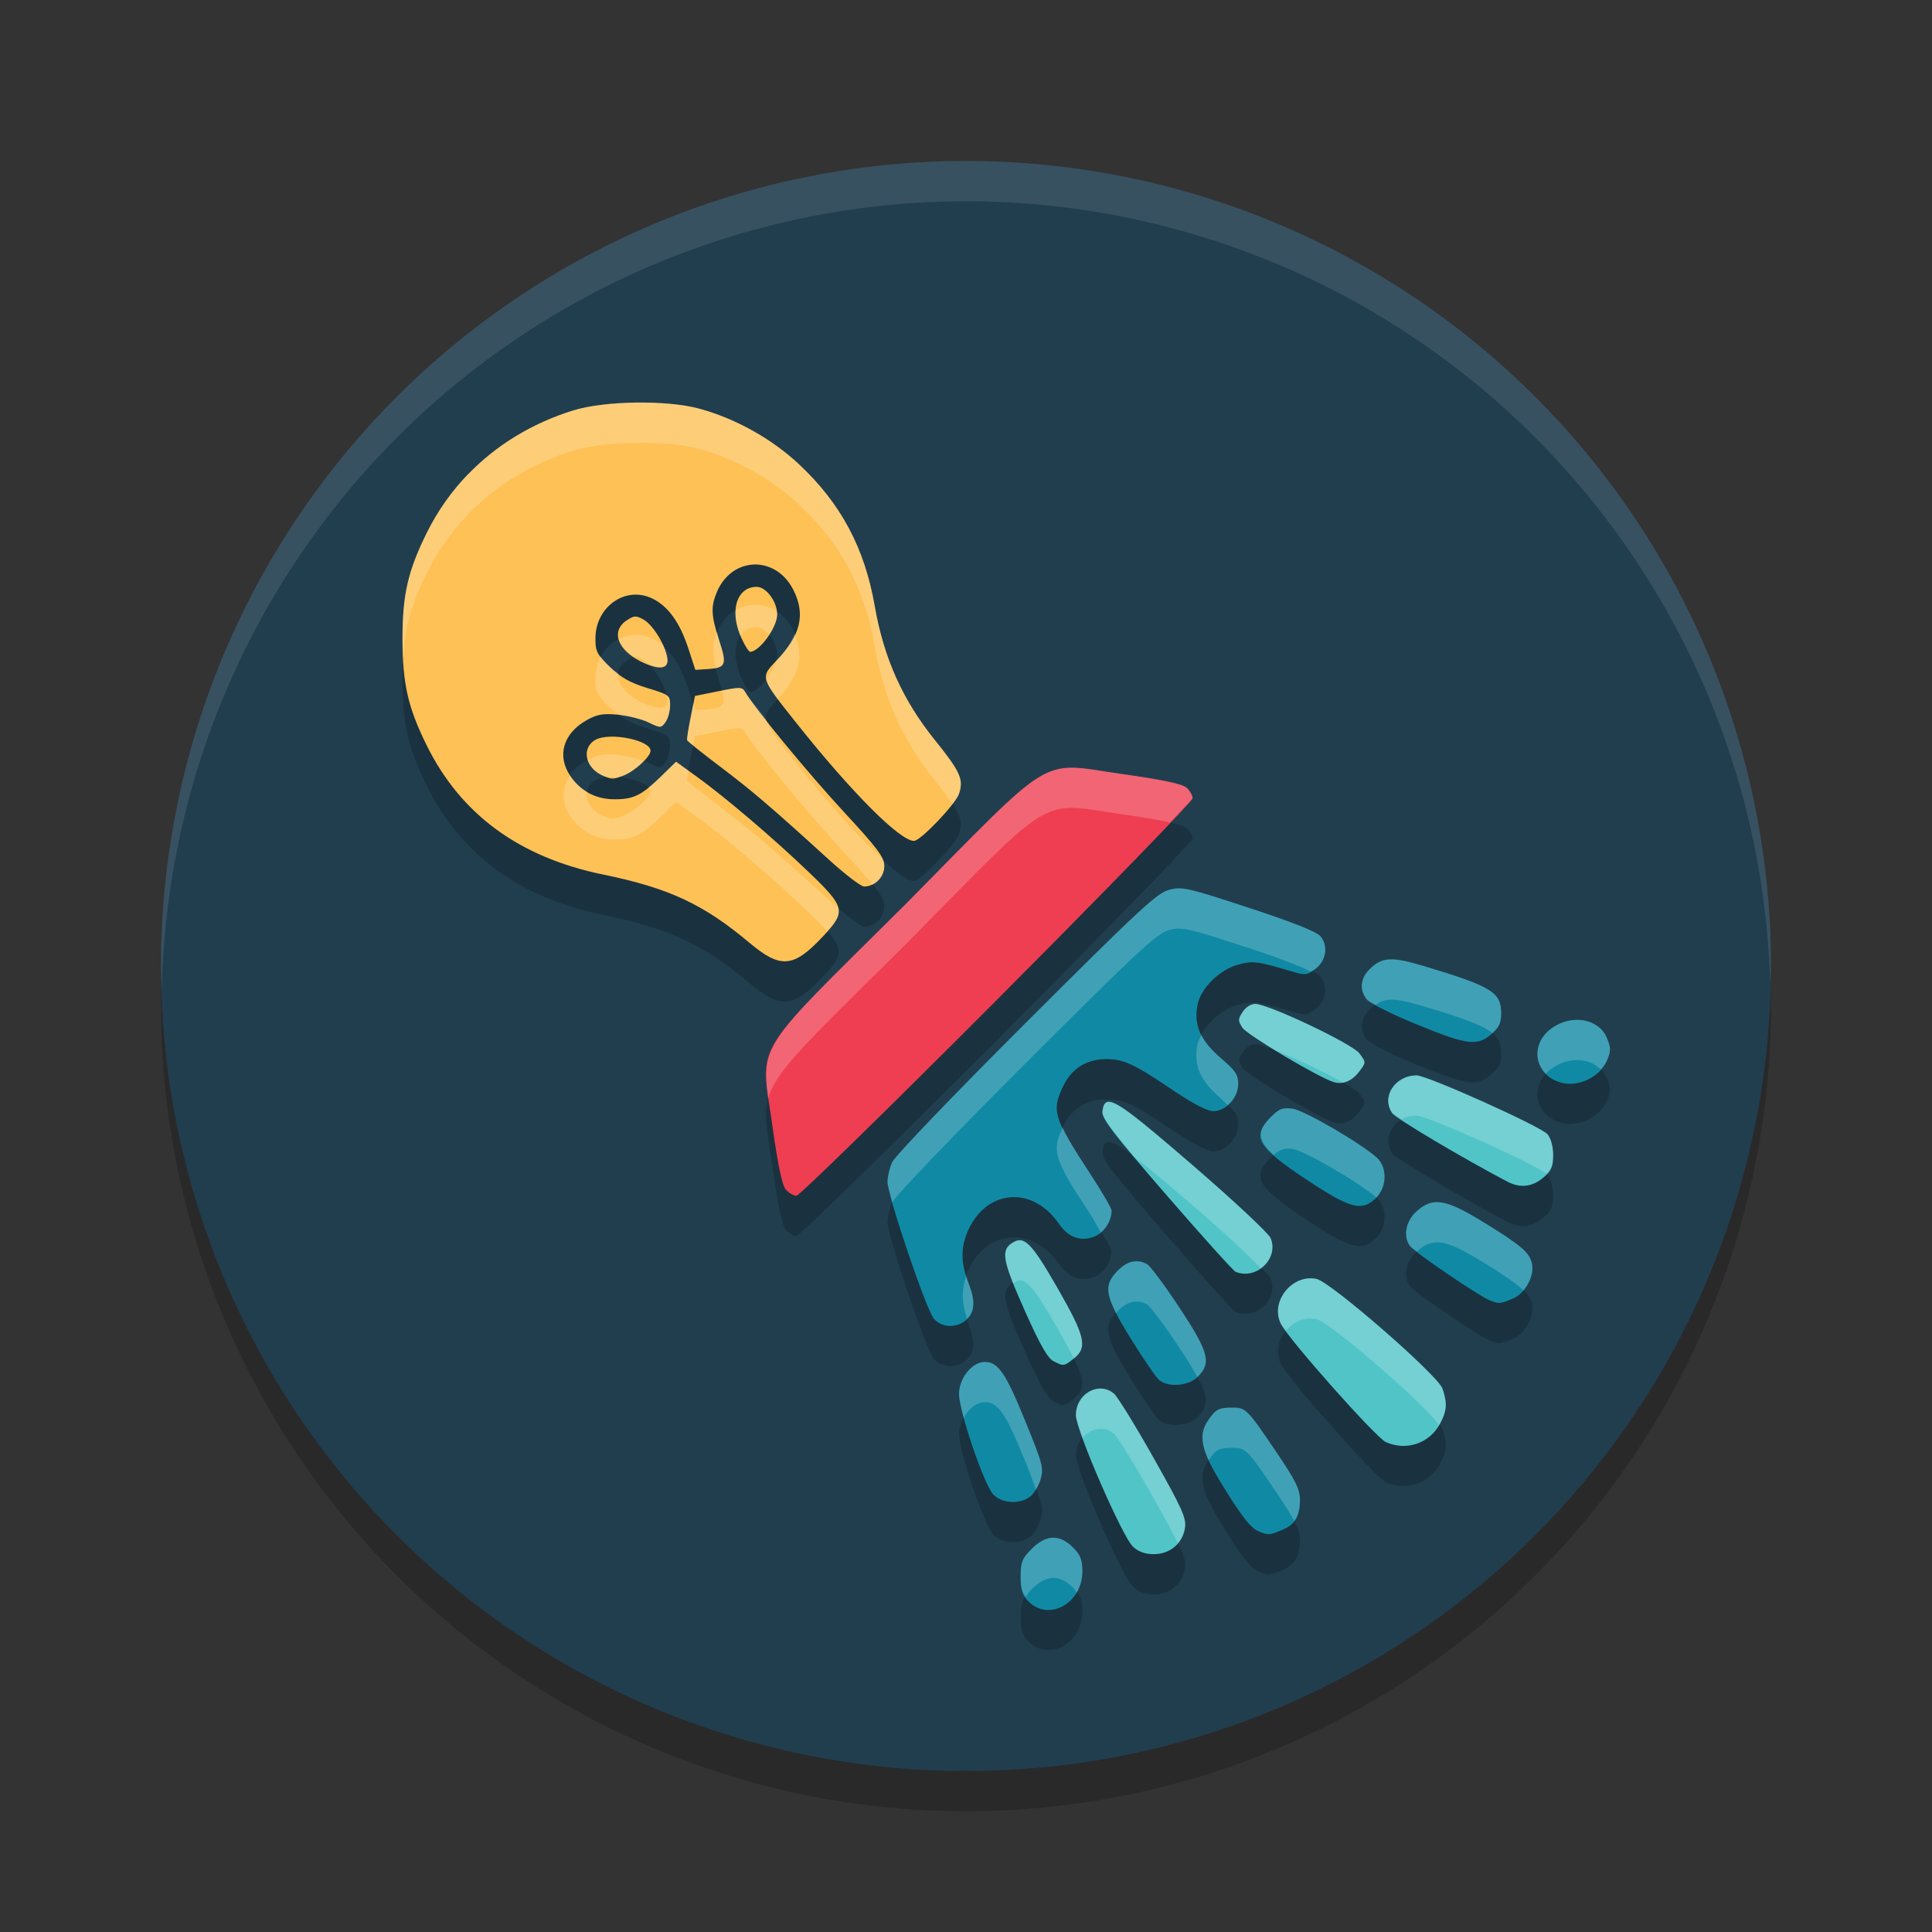
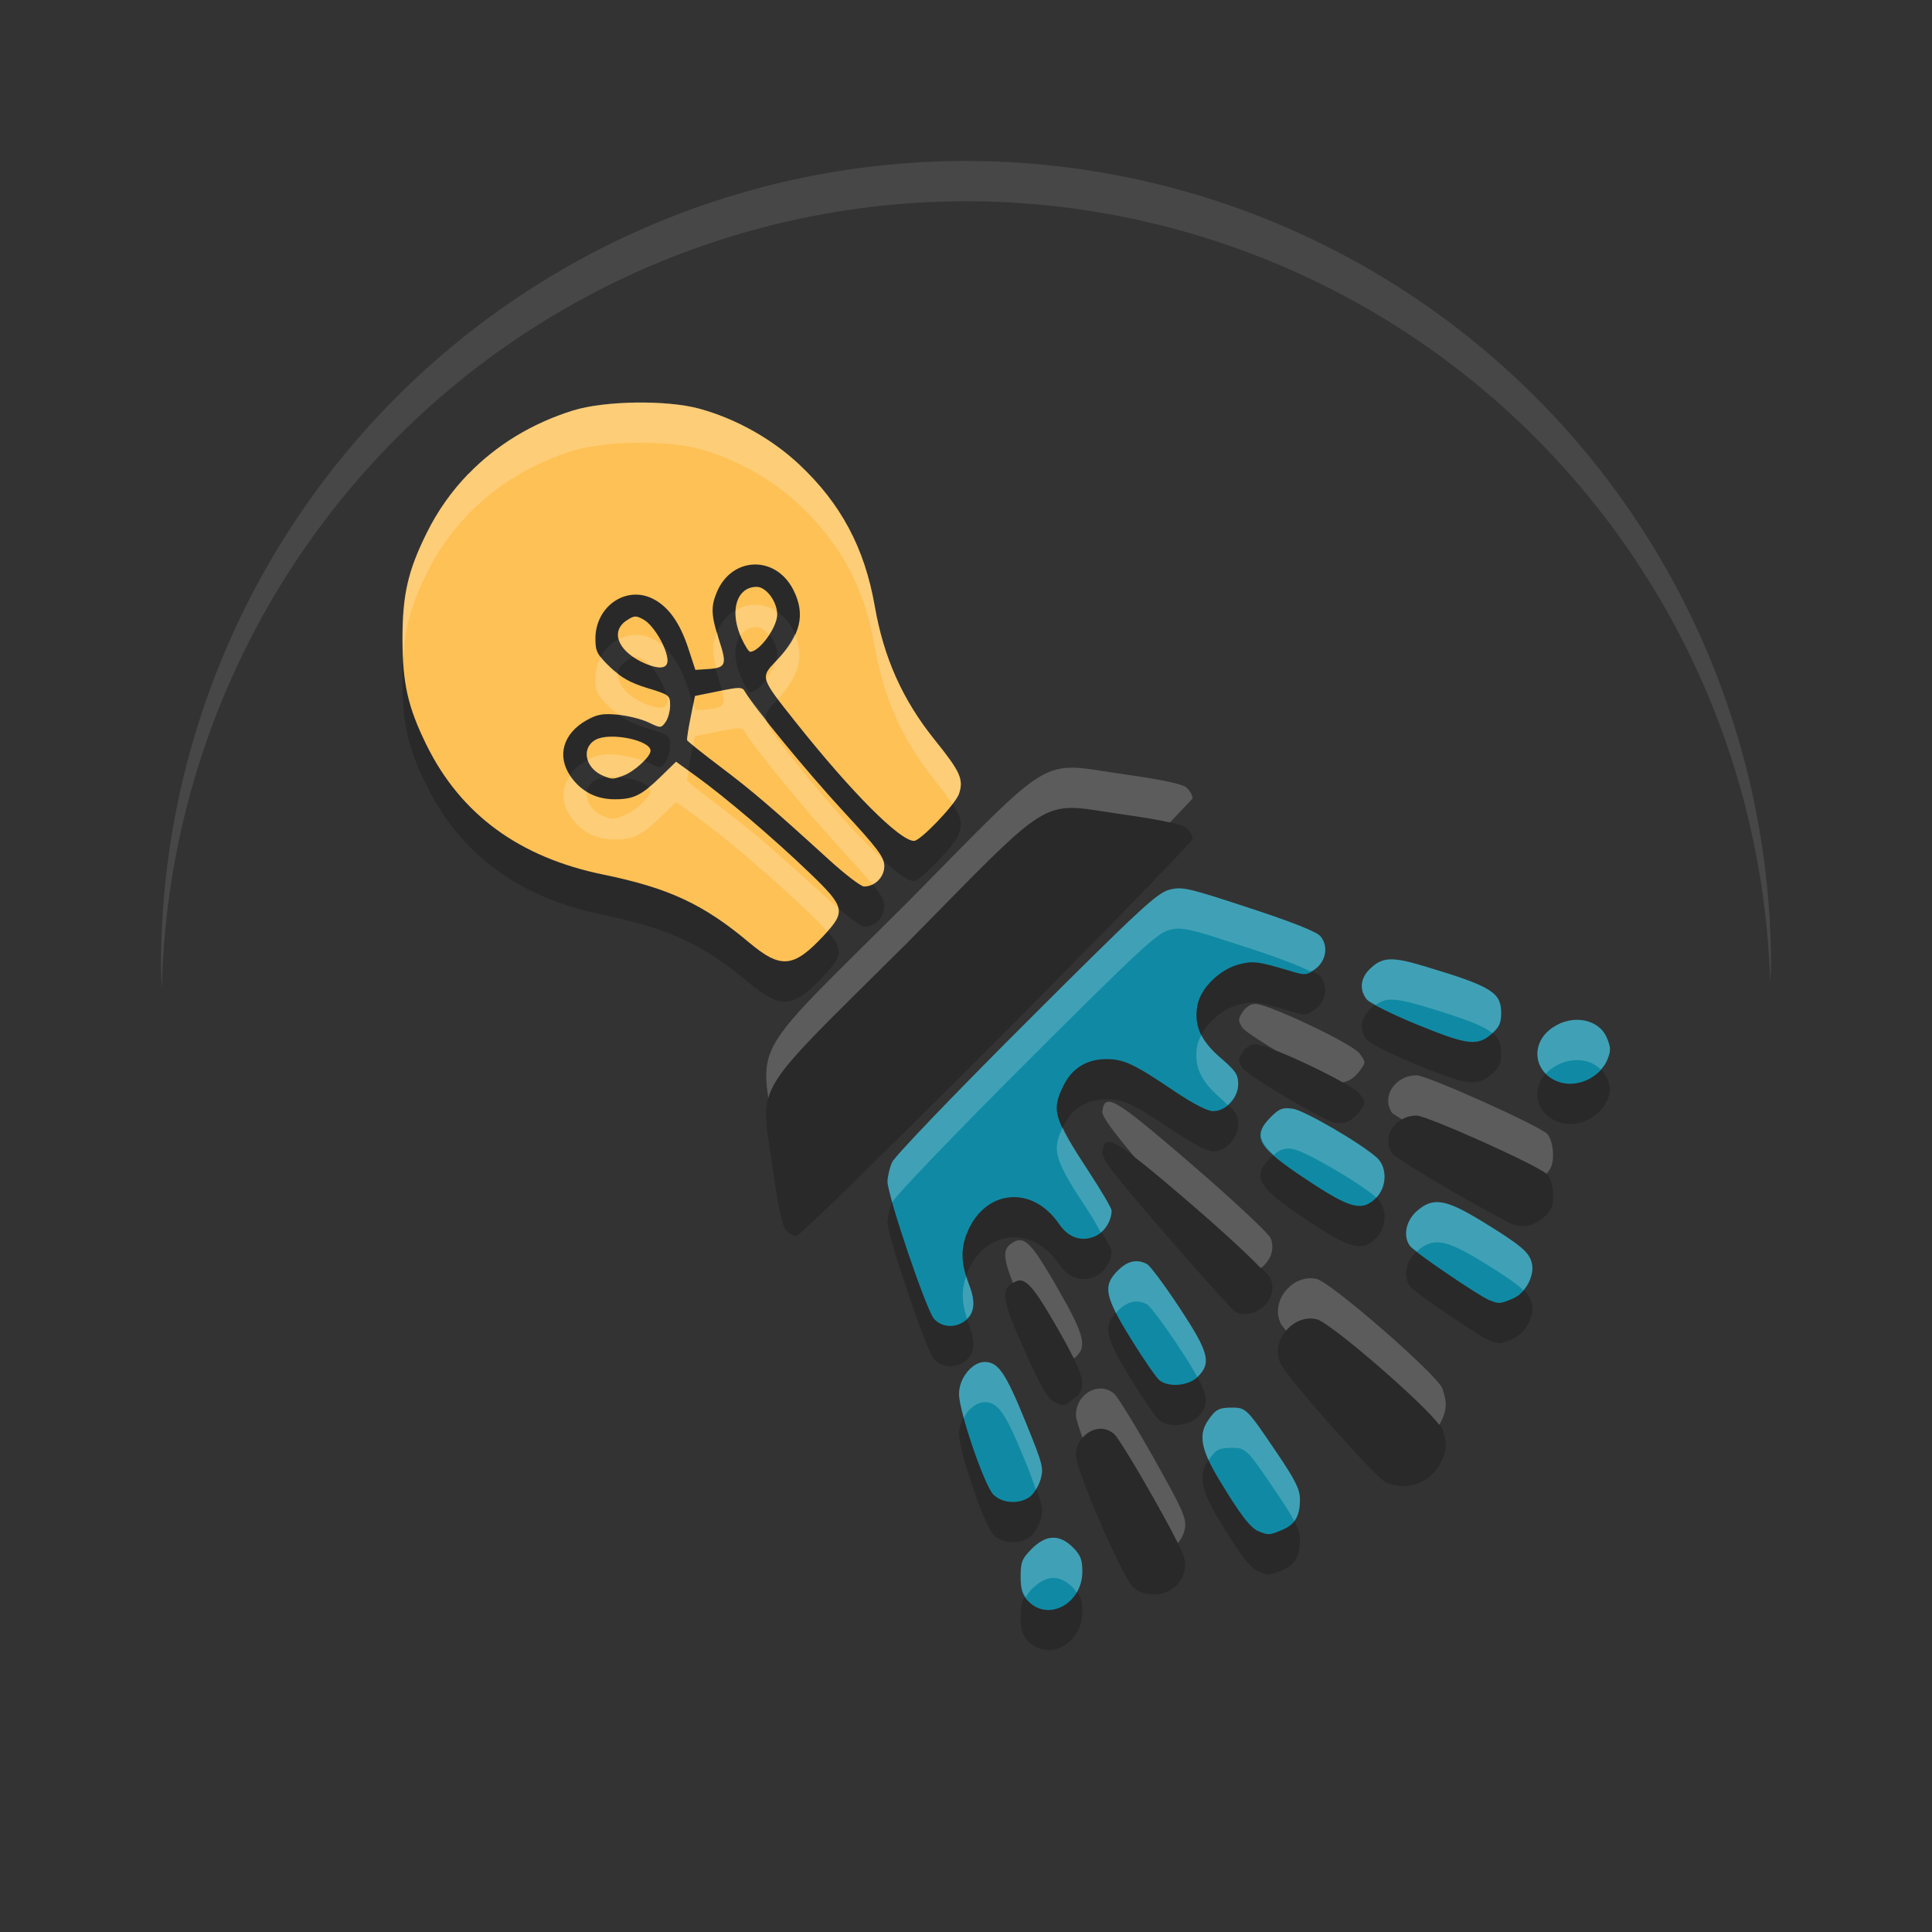
<svg xmlns="http://www.w3.org/2000/svg" width="48" height="48" version="1.1">
  <rect width="100%" height="100%" fill="#333333" stroke="none" />
-   <circle style="opacity:0.2" cx="24" cy="25" r="20" />
-   <circle style="fill:#213e4f" cx="24" cy="24" r="20" />
  <path style="opacity:0.2" d="m 15.791,11.001 c -0.586,0.009 -1.169,0.077 -1.561,0.199 -1.015,0.317 -1.898,0.855 -2.594,1.572 -0.417,0.43 -0.766,0.925 -1.037,1.473 -0.465,0.941 -0.6,1.53 -0.6,2.629 10e-7,1.1 0.134,1.697 0.594,2.631 0.85,1.729 2.308,2.798 4.4,3.227 1.615,0.331 2.485,0.734 3.613,1.682 0.791,0.665 1.106,0.638 1.854,-0.164 0.565,-0.605 0.54,-0.708 -0.365,-1.576 -0.884,-0.848 -2.078,-1.867 -2.789,-2.379 l -0.51,-0.367 -0.377,0.367 c -0.485,0.471 -0.678,0.564 -1.152,0.564 -0.464,1e-6 -0.844,-0.2 -1.1,-0.58 -0.338,-0.503 -0.177,-1.055 0.404,-1.383 0.26,-0.147 0.402,-0.173 0.773,-0.139 0.25,0.023 0.593,0.109 0.764,0.191 0.303,0.146 0.313,0.146 0.424,-0.006 0.062,-0.086 0.115,-0.275 0.115,-0.418 0,-0.251 -0.021,-0.263 -0.568,-0.43 -0.426,-0.13 -0.654,-0.26 -0.926,-0.521 -0.322,-0.31 -0.361,-0.386 -0.361,-0.707 0,-0.789 0.743,-1.315 1.408,-0.998 0.394,0.188 0.687,0.592 0.898,1.24 l 0.176,0.535 0.307,-0.02 c 0.455,-0.029 0.484,-0.104 0.287,-0.707 -0.203,-0.619 -0.213,-0.84 -0.062,-1.201 0.372,-0.892 1.462,-0.927 1.902,-0.061 0.31,0.61 0.184,1.131 -0.424,1.764 -0.401,0.417 -0.403,0.409 0.484,1.525 1.388,1.746 2.585,2.947 2.938,2.947 0.161,-3e-6 1.035,-0.913 1.119,-1.17 0.118,-0.358 0.032,-0.547 -0.6,-1.332 -0.803,-0.998 -1.27,-2.039 -1.496,-3.336 -0.251,-1.441 -0.842,-2.548 -1.881,-3.52 -0.68,-0.636 -1.577,-1.136 -2.477,-1.381 -0.406,-0.111 -0.996,-0.161 -1.582,-0.152 z m 3.008,4.58 c -0.126,8.85e-4 -0.232,0.04 -0.314,0.107 -0.248,0.202 -0.292,0.664 -0.064,1.166 0.086,0.189 0.183,0.343 0.219,0.342 0.236,-0.009 0.67,-0.61 0.67,-0.928 0,-0.321 -0.273,-0.689 -0.51,-0.688 z m -3.02,0.738 c -0.059,0.003 -0.116,0.035 -0.211,0.098 -0.052,0.034 -0.096,0.071 -0.129,0.111 -0.232,0.283 -0.002,0.698 0.564,0.947 0.405,0.178 0.61,0.137 0.576,-0.115 -0.043,-0.32 -0.355,-0.832 -0.588,-0.963 -0.095,-0.054 -0.154,-0.081 -0.213,-0.078 z m 2.576,1.775 c -0.09,-0.002 -0.236,0.026 -0.504,0.08 l -0.586,0.117 -0.105,0.525 c -0.059,0.289 -0.099,0.549 -0.088,0.576 0.011,0.027 0.381,0.323 0.824,0.658 0.799,0.604 1.276,1.011 2.695,2.305 0.403,0.367 0.798,0.67 0.877,0.67 0.272,2e-6 0.504,-0.237 0.502,-0.512 -0.002,-0.218 -0.163,-0.432 -1.014,-1.352 -0.891,-0.964 -2.238,-2.6 -2.447,-2.975 -0.034,-0.061 -0.065,-0.092 -0.154,-0.094 z m -3.189,1.209 c -0.144,0.004 -0.273,0.027 -0.361,0.074 -0.047,0.025 -0.087,0.054 -0.119,0.088 -0.225,0.236 -0.093,0.648 0.307,0.812 0.218,0.09 0.241,0.089 0.502,-0.01 0.272,-0.103 0.67,-0.468 0.67,-0.615 0,-0.197 -0.566,-0.36 -0.998,-0.35 z m 11.422,0.771 c -0.564,0.012 -0.977,0.281 -1.957,1.238 -0.523,0.511 -1.206,1.218 -2.162,2.186 -0.005,0.006 -0.008,0.006 -0.014,0.012 -0.005,0.005 -0.008,0.008 -0.014,0.014 -0.964,0.959 -1.667,1.645 -2.176,2.17 -1.527,1.574 -1.299,1.69 -1.072,3.303 0.139,0.988 0.24,1.461 0.334,1.564 0.074,0.082 0.191,0.148 0.262,0.148 0.07,0 2.312,-2.193 4.984,-4.873 2.672,-2.681 4.857,-4.93 4.857,-5 0,-0.071 -0.067,-0.19 -0.148,-0.264 -0.104,-0.094 -0.576,-0.194 -1.561,-0.334 -0.603,-0.085 -0.996,-0.171 -1.334,-0.164 z m 2.689,2.998 c -0.081,0.002 -0.148,0.014 -0.229,0.035 -0.301,0.079 -0.738,0.485 -3.557,3.301 -1.812,1.809 -3.265,3.324 -3.328,3.471 -0.062,0.143 -0.113,0.361 -0.113,0.484 0,0.345 0.967,3.198 1.154,3.404 0.19,0.209 0.509,0.236 0.756,0.062 0.258,-0.181 0.29,-0.467 0.107,-0.932 -0.194,-0.494 -0.206,-0.875 -0.037,-1.279 0.447,-1.074 1.619,-1.182 2.283,-0.209 0.231,0.338 0.55,0.451 0.887,0.309 0.238,-0.1 0.416,-0.376 0.416,-0.641 0,-0.06 -0.261,-0.504 -0.578,-0.986 -0.862,-1.311 -0.916,-1.5 -0.625,-2.104 0.214,-0.444 0.582,-0.674 1.074,-0.674 0.434,0 0.684,0.116 1.701,0.803 0.457,0.308 0.809,0.49 0.951,0.49 0.32,2.43e-4 0.623,-0.326 0.623,-0.674 0,-0.236 -0.068,-0.332 -0.443,-0.654 -0.499,-0.428 -0.664,-0.807 -0.57,-1.309 0.077,-0.414 0.546,-0.879 1.016,-1.006 0.366,-0.099 0.489,-0.082 1.348,0.176 0.31,0.093 0.362,0.086 0.564,-0.064 0.275,-0.205 0.331,-0.579 0.125,-0.818 -0.096,-0.111 -0.703,-0.351 -1.777,-0.703 -1.151,-0.378 -1.506,-0.487 -1.748,-0.482 z m 5.238,1.766 c -0.2,0.012 -0.336,0.092 -0.492,0.248 -0.23,0.23 -0.252,0.525 -0.055,0.756 0.078,0.091 0.632,0.366 1.23,0.611 1.249,0.511 1.495,0.544 1.848,0.246 0.199,-0.168 0.25,-0.271 0.25,-0.525 0,-0.52 -0.241,-0.667 -1.91,-1.168 -0.408,-0.123 -0.671,-0.18 -0.871,-0.168 z m -3.326,1.105 c -0.106,-0.003 -0.234,0.076 -0.312,0.195 -0.121,0.185 -0.122,0.221 -0.006,0.398 0.118,0.18 1.905,1.243 2.27,1.35 0.23,0.067 0.456,-0.03 0.641,-0.277 0.159,-0.214 0.159,-0.216 -0.006,-0.438 -0.176,-0.237 -2.244,-1.219 -2.586,-1.229 z m 8.174,0.412 c -0.249,-0.048 -0.536,0.004 -0.783,0.172 -0.073,0.05 -0.137,0.105 -0.189,0.164 -0.364,0.416 -0.208,1.027 0.379,1.201 0.437,0.13 0.984,-0.131 1.16,-0.555 0.095,-0.229 0.094,-0.309 -0.008,-0.553 -0.098,-0.234 -0.309,-0.382 -0.559,-0.43 z m -4.17,1.363 c -0.269,1e-6 -0.491,0.135 -0.609,0.32 -0.119,0.185 -0.133,0.418 0.008,0.619 0.093,0.133 1.745,1.115 2.865,1.703 0.31,0.162 0.61,0.129 0.883,-0.102 0.206,-0.174 0.246,-0.269 0.246,-0.559 0,-0.212 -0.053,-0.415 -0.139,-0.52 -0.156,-0.19 -2.988,-1.463 -3.254,-1.463 z m -7.701,0.666 c -0.061,0.029 -0.089,0.111 -0.104,0.232 -0.02,0.174 0.264,0.54 1.594,2.076 0.888,1.025 1.66,1.883 1.717,1.906 0.518,0.208 1.078,-0.332 0.869,-0.838 -0.049,-0.119 -0.921,-0.935 -1.938,-1.812 -1.456,-1.256 -1.956,-1.651 -2.139,-1.564 z m 4.625,0.162 c -0.254,-0.034 -0.334,-0.002 -0.543,0.207 -0.487,0.488 -0.345,0.737 0.895,1.559 1.091,0.724 1.373,0.796 1.725,0.443 0.266,-0.267 0.275,-0.755 0.018,-0.99 -0.389,-0.355 -1.806,-1.18 -2.094,-1.219 z m 3.705,2.33 c -0.247,-0.04 -0.425,0.038 -0.627,0.219 -0.276,0.247 -0.344,0.643 -0.15,0.877 0.133,0.161 1.697,1.225 1.953,1.328 0.246,0.099 0.266,0.097 0.586,-0.037 0.321,-0.135 0.552,-0.569 0.473,-0.887 -0.067,-0.267 -0.269,-0.438 -1.199,-1.01 -0.473,-0.291 -0.788,-0.45 -1.035,-0.49 z m -10.48,0.936 c -0.07,-0.003 -0.14,0.028 -0.217,0.082 -0.263,0.184 -0.208,0.453 0.344,1.689 0.367,0.822 0.559,1.16 0.701,1.232 0.256,0.131 0.262,0.131 0.51,-0.064 0.349,-0.275 0.283,-0.551 -0.416,-1.768 -0.492,-0.856 -0.712,-1.163 -0.922,-1.172 z m 2.971,0.529 c -0.182,-0.03 -0.36,0.044 -0.541,0.227 -0.379,0.38 -0.328,0.636 0.332,1.703 0.312,0.505 0.631,0.966 0.707,1.023 0.237,0.181 0.724,0.134 0.947,-0.09 0.345,-0.347 0.276,-0.608 -0.461,-1.725 -0.363,-0.55 -0.723,-1.032 -0.801,-1.074 -0.062,-0.033 -0.123,-0.054 -0.184,-0.064 z m 4.172,0.422 c -0.22,0.023 -0.418,0.147 -0.553,0.318 -0.18,0.229 -0.247,0.544 -0.104,0.818 0.211,0.404 2.362,2.823 2.605,2.93 0.513,0.225 1.082,0.03 1.344,-0.459 0.17,-0.317 0.183,-0.514 0.059,-0.871 -0.115,-0.332 -2.769,-2.644 -3.125,-2.723 -0.076,-0.017 -0.153,-0.021 -0.227,-0.014 z m -8.021,2.074 c -0.156,0 -0.315,0.104 -0.436,0.254 -0.121,0.15 -0.201,0.347 -0.201,0.541 0,0.43 0.631,2.275 0.855,2.5 0.219,0.22 0.634,0.247 0.898,0.061 0.097,-0.068 0.219,-0.262 0.27,-0.43 0.085,-0.286 0.06,-0.379 -0.369,-1.434 -0.501,-1.23 -0.681,-1.492 -1.018,-1.492 z m 2.992,0.674 c -0.237,-0.055 -0.494,0.069 -0.629,0.295 -0.06,0.1 -0.096,0.22 -0.096,0.354 0,0.368 1.157,3.03 1.422,3.271 0.135,0.123 0.301,0.182 0.514,0.182 0.402,0 0.715,-0.263 0.773,-0.648 0.037,-0.247 -0.061,-0.466 -0.777,-1.738 -0.451,-0.801 -0.894,-1.52 -0.982,-1.598 -0.069,-0.061 -0.146,-0.099 -0.225,-0.117 z m 3.154,0.461 c -0.166,7.08e-4 -0.267,0.012 -0.352,0.057 -0.084,0.045 -0.151,0.125 -0.246,0.264 -0.243,0.356 -0.173,0.723 0.275,1.467 0.536,0.888 0.777,1.203 0.988,1.289 0.239,0.097 0.263,0.094 0.572,-0.035 0.329,-0.138 0.447,-0.339 0.447,-0.756 0,-0.255 -0.106,-0.471 -0.57,-1.158 -0.746,-1.104 -0.77,-1.128 -1.115,-1.127 z m -4.455,3.232 c -0.17,0.006 -0.343,0.098 -0.521,0.277 -0.241,0.242 -0.275,0.326 -0.275,0.691 0,0.334 0.04,0.456 0.199,0.615 0.502,0.503 1.334,0.042 1.334,-0.74 1e-6,-0.298 -0.043,-0.412 -0.234,-0.604 -0.166,-0.166 -0.332,-0.246 -0.502,-0.24 z" />
  <path style="opacity:0.1;fill:#ffffff" d="M 24,4 A 20,20 0 0 0 4,24 20,20 0 0 0 4.021,24.582 20,20 0 0 1 24,5 20,20 0 0 1 43.979,24.418 20,20 0 0 0 44,24 20,20 0 0 0 24,4 Z" />
-   <path style="fill:#ef3e51" d="m 20.265,24.694 c -1.527,1.574 -1.298,1.688 -1.071,3.301 0.139,0.988 0.24,1.461 0.333,1.565 0.074,0.082 0.192,0.148 0.262,0.148 0.07,0 2.312,-2.192 4.984,-4.873 2.672,-2.681 4.857,-4.93 4.857,-5 0,-0.071 -0.066,-0.189 -0.148,-0.263 -0.104,-0.094 -0.575,-0.195 -1.56,-0.334 -1.608,-0.228 -1.722,-0.457 -3.291,1.074 -0.523,0.511 -1.208,1.217 -2.164,2.184 -0.005,0.006 -0.007,0.007 -0.013,0.013 -0.005,0.005 -0.007,0.007 -0.013,0.013 -0.964,0.959 -1.668,1.646 -2.177,2.171 z" />
-   <path style="fill:#fec156" d="M 11.638,11.772 C 11.22,12.202 10.871,12.697 10.6,13.245 10.135,14.186 10,14.775 10,15.874 c 10e-7,1.1 0.134,1.696 0.594,2.63 0.85,1.729 2.308,2.798 4.401,3.226 1.615,0.331 2.484,0.735 3.612,1.683 0.791,0.665 1.107,0.638 1.854,-0.164 0.565,-0.605 0.541,-0.71 -0.364,-1.578 -0.884,-0.848 -2.079,-1.865 -2.79,-2.378 l -0.51,-0.368 -0.377,0.368 c -0.485,0.471 -0.677,0.565 -1.151,0.565 -0.464,1e-6 -0.845,-0.201 -1.101,-0.581 -0.338,-0.503 -0.176,-1.055 0.406,-1.383 0.26,-0.147 0.402,-0.172 0.773,-0.138 0.25,0.023 0.593,0.109 0.764,0.191 0.303,0.146 0.313,0.145 0.424,-0.006 0.062,-0.086 0.114,-0.273 0.114,-0.416 1e-6,-0.251 -0.019,-0.264 -0.567,-0.431 -0.426,-0.13 -0.655,-0.26 -0.927,-0.522 -0.322,-0.31 -0.362,-0.385 -0.362,-0.706 0,-0.789 0.743,-1.316 1.408,-0.999 0.394,0.188 0.688,0.593 0.9,1.241 l 0.175,0.535 0.307,-0.02 c 0.455,-0.029 0.484,-0.104 0.287,-0.706 -0.203,-0.619 -0.213,-0.84 -0.062,-1.202 0.372,-0.892 1.462,-0.927 1.902,-0.061 0.31,0.61 0.185,1.132 -0.423,1.764 -0.401,0.417 -0.404,0.41 0.484,1.526 1.388,1.746 2.586,2.948 2.938,2.948 0.161,-3e-6 1.033,-0.914 1.118,-1.171 0.118,-0.358 0.033,-0.547 -0.599,-1.332 -0.803,-0.998 -1.27,-2.038 -1.496,-3.335 -0.251,-1.441 -0.842,-2.547 -1.881,-3.519 -0.68,-0.636 -1.577,-1.136 -2.476,-1.381 -0.811,-0.221 -2.359,-0.199 -3.142,0.046 -1.015,0.317 -1.898,0.857 -2.593,1.574 z m 3.803,3.755 c -0.232,0.283 -0.004,0.697 0.563,0.947 0.405,0.178 0.611,0.137 0.577,-0.116 -0.043,-0.32 -0.356,-0.832 -0.589,-0.963 -0.191,-0.107 -0.235,-0.105 -0.424,0.02 -0.052,0.034 -0.094,0.071 -0.127,0.112 z m -0.755,2.937 c -0.225,0.236 -0.093,0.649 0.307,0.813 0.218,0.09 0.24,0.088 0.5,-0.01 0.272,-0.103 0.67,-0.468 0.67,-0.615 0,-0.262 -1.004,-0.466 -1.359,-0.276 -0.047,0.025 -0.087,0.055 -0.119,0.088 z m 3.799,-3.777 c -0.248,0.202 -0.292,0.664 -0.065,1.165 0.086,0.189 0.184,0.344 0.219,0.342 0.236,-0.009 0.67,-0.609 0.67,-0.927 0,-0.321 -0.274,-0.688 -0.511,-0.687 -0.126,8.85e-4 -0.231,0.039 -0.314,0.107 z m -1.219,2.604 -0.106,0.526 c -0.059,0.289 -0.099,0.548 -0.088,0.575 0.011,0.027 0.382,0.324 0.826,0.659 0.799,0.604 1.275,1.012 2.694,2.305 0.403,0.367 0.797,0.669 0.876,0.669 0.272,2e-6 0.504,-0.236 0.502,-0.511 -0.002,-0.218 -0.162,-0.432 -1.013,-1.352 -0.891,-0.964 -2.237,-2.6 -2.447,-2.975 -0.068,-0.122 -0.125,-0.123 -0.66,-0.014 z" />
+   <path style="fill:#fec156" d="M 11.638,11.772 C 11.22,12.202 10.871,12.697 10.6,13.245 10.135,14.186 10,14.775 10,15.874 c 10e-7,1.1 0.134,1.696 0.594,2.63 0.85,1.729 2.308,2.798 4.401,3.226 1.615,0.331 2.484,0.735 3.612,1.683 0.791,0.665 1.107,0.638 1.854,-0.164 0.565,-0.605 0.541,-0.71 -0.364,-1.578 -0.884,-0.848 -2.079,-1.865 -2.79,-2.378 l -0.51,-0.368 -0.377,0.368 c -0.485,0.471 -0.677,0.565 -1.151,0.565 -0.464,1e-6 -0.845,-0.201 -1.101,-0.581 -0.338,-0.503 -0.176,-1.055 0.406,-1.383 0.26,-0.147 0.402,-0.172 0.773,-0.138 0.25,0.023 0.593,0.109 0.764,0.191 0.303,0.146 0.313,0.145 0.424,-0.006 0.062,-0.086 0.114,-0.273 0.114,-0.416 1e-6,-0.251 -0.019,-0.264 -0.567,-0.431 -0.426,-0.13 -0.655,-0.26 -0.927,-0.522 -0.322,-0.31 -0.362,-0.385 -0.362,-0.706 0,-0.789 0.743,-1.316 1.408,-0.999 0.394,0.188 0.688,0.593 0.9,1.241 l 0.175,0.535 0.307,-0.02 c 0.455,-0.029 0.484,-0.104 0.287,-0.706 -0.203,-0.619 -0.213,-0.84 -0.062,-1.202 0.372,-0.892 1.462,-0.927 1.902,-0.061 0.31,0.61 0.185,1.132 -0.423,1.764 -0.401,0.417 -0.404,0.41 0.484,1.526 1.388,1.746 2.586,2.948 2.938,2.948 0.161,-3e-6 1.033,-0.914 1.118,-1.171 0.118,-0.358 0.033,-0.547 -0.599,-1.332 -0.803,-0.998 -1.27,-2.038 -1.496,-3.335 -0.251,-1.441 -0.842,-2.547 -1.881,-3.519 -0.68,-0.636 -1.577,-1.136 -2.476,-1.381 -0.811,-0.221 -2.359,-0.199 -3.142,0.046 -1.015,0.317 -1.898,0.857 -2.593,1.574 z m 3.803,3.755 c -0.232,0.283 -0.004,0.697 0.563,0.947 0.405,0.178 0.611,0.137 0.577,-0.116 -0.043,-0.32 -0.356,-0.832 -0.589,-0.963 -0.191,-0.107 -0.235,-0.105 -0.424,0.02 -0.052,0.034 -0.094,0.071 -0.127,0.112 z m -0.755,2.937 c -0.225,0.236 -0.093,0.649 0.307,0.813 0.218,0.09 0.24,0.088 0.5,-0.01 0.272,-0.103 0.67,-0.468 0.67,-0.615 0,-0.262 -1.004,-0.466 -1.359,-0.276 -0.047,0.025 -0.087,0.055 -0.119,0.088 z m 3.799,-3.777 c -0.248,0.202 -0.292,0.664 -0.065,1.165 0.086,0.189 0.184,0.344 0.219,0.342 0.236,-0.009 0.67,-0.609 0.67,-0.927 0,-0.321 -0.274,-0.688 -0.511,-0.687 -0.126,8.85e-4 -0.231,0.039 -0.314,0.107 z m -1.219,2.604 -0.106,0.526 c -0.059,0.289 -0.099,0.548 -0.088,0.575 0.011,0.027 0.382,0.324 0.826,0.659 0.799,0.604 1.275,1.012 2.694,2.305 0.403,0.367 0.797,0.669 0.876,0.669 0.272,2e-6 0.504,-0.236 0.502,-0.511 -0.002,-0.218 -0.162,-0.432 -1.013,-1.352 -0.891,-0.964 -2.237,-2.6 -2.447,-2.975 -0.068,-0.122 -0.125,-0.123 -0.66,-0.014 " />
  <path style="fill:#108aa4" d="m 25.491,25.408 c -1.812,1.809 -3.264,3.324 -3.327,3.47 -0.062,0.143 -0.113,0.361 -0.113,0.485 0,0.345 0.967,3.197 1.154,3.403 0.19,0.209 0.508,0.236 0.755,0.062 0.258,-0.181 0.292,-0.467 0.109,-0.931 -0.194,-0.494 -0.206,-0.874 -0.038,-1.279 0.447,-1.074 1.618,-1.181 2.282,-0.208 0.231,0.338 0.55,0.449 0.887,0.307 0.238,-0.1 0.417,-0.376 0.417,-0.64 0,-0.06 -0.261,-0.503 -0.578,-0.986 -0.862,-1.311 -0.917,-1.5 -0.626,-2.103 0.214,-0.444 0.583,-0.675 1.075,-0.675 0.434,0 0.684,0.118 1.701,0.804 0.457,0.308 0.81,0.489 0.952,0.489 0.32,2.43e-4 0.622,-0.326 0.622,-0.674 0,-0.236 -0.066,-0.332 -0.442,-0.654 -0.499,-0.428 -0.664,-0.807 -0.57,-1.309 0.077,-0.414 0.546,-0.878 1.015,-1.005 0.366,-0.099 0.489,-0.082 1.347,0.176 0.31,0.093 0.362,0.087 0.564,-0.064 0.275,-0.205 0.332,-0.578 0.126,-0.818 -0.096,-0.111 -0.703,-0.351 -1.778,-0.704 -1.534,-0.503 -1.655,-0.531 -1.977,-0.446 -0.301,0.079 -0.737,0.485 -3.557,3.3 z m -1.464,8.683 c -0.121,0.15 -0.201,0.348 -0.201,0.542 0,0.43 0.63,2.274 0.854,2.499 0.219,0.22 0.634,0.247 0.899,0.061 0.097,-0.068 0.22,-0.261 0.27,-0.429 0.085,-0.286 0.061,-0.379 -0.368,-1.433 -0.501,-1.23 -0.681,-1.492 -1.018,-1.492 -0.156,0 -0.315,0.102 -0.436,0.252 z m 9.995,-10.004 c -0.23,0.23 -0.251,0.524 -0.054,0.754 0.078,0.091 0.633,0.366 1.232,0.611 1.249,0.511 1.495,0.544 1.848,0.246 0.199,-0.168 0.249,-0.271 0.249,-0.526 0,-0.52 -0.24,-0.665 -1.91,-1.167 -0.816,-0.245 -1.052,-0.232 -1.364,0.081 z m -6.251,7.481 c -0.379,0.38 -0.329,0.637 0.332,1.704 0.312,0.505 0.631,0.966 0.707,1.024 0.237,0.181 0.725,0.134 0.948,-0.09 0.345,-0.347 0.276,-0.608 -0.462,-1.725 -0.363,-0.55 -0.723,-1.033 -0.801,-1.074 -0.249,-0.134 -0.482,-0.081 -0.723,0.161 z m 3.802,-3.814 c -0.487,0.488 -0.345,0.737 0.895,1.558 1.091,0.724 1.375,0.796 1.726,0.444 0.266,-0.267 0.274,-0.755 0.017,-0.99 -0.389,-0.355 -1.806,-1.18 -2.094,-1.219 -0.254,-0.034 -0.335,-0.003 -0.543,0.207 z m -5.941,10.729 c -0.241,0.242 -0.275,0.326 -0.275,0.692 0,0.334 0.039,0.456 0.198,0.615 0.502,0.503 1.334,0.042 1.334,-0.74 1e-6,-0.298 -0.043,-0.413 -0.235,-0.605 -0.331,-0.332 -0.666,-0.321 -1.023,0.038 z M 38.391,25.691 c -0.364,0.416 -0.208,1.027 0.379,1.202 0.437,0.13 0.984,-0.132 1.16,-0.555 0.095,-0.229 0.094,-0.308 -0.008,-0.552 -0.195,-0.469 -0.847,-0.594 -1.342,-0.259 -0.073,0.05 -0.137,0.104 -0.189,0.164 z m -8.133,9.338 c -0.084,0.045 -0.15,0.125 -0.245,0.264 -0.243,0.356 -0.175,0.722 0.274,1.466 0.536,0.888 0.778,1.203 0.989,1.289 0.239,0.097 0.263,0.094 0.572,-0.035 0.329,-0.138 0.449,-0.337 0.449,-0.754 0,-0.255 -0.108,-0.472 -0.572,-1.159 -0.746,-1.104 -0.77,-1.128 -1.115,-1.127 -0.166,7.08e-4 -0.267,0.011 -0.351,0.056 z m 4.937,-4.933 c -0.276,0.247 -0.344,0.643 -0.15,0.877 0.133,0.161 1.697,1.223 1.953,1.327 0.246,0.099 0.266,0.098 0.586,-0.036 0.321,-0.135 0.553,-0.568 0.473,-0.886 -0.067,-0.267 -0.269,-0.439 -1.199,-1.011 -0.946,-0.582 -1.259,-0.632 -1.662,-0.271 z" />
-   <path style="fill:#51c4c8" d="m 27.492,27.384 c -0.061,0.029 -0.088,0.111 -0.102,0.233 -0.02,0.174 0.262,0.54 1.592,2.076 0.888,1.025 1.661,1.883 1.718,1.906 0.518,0.208 1.078,-0.331 0.869,-0.838 -0.049,-0.119 -0.922,-0.934 -1.938,-1.812 -1.456,-1.256 -1.955,-1.651 -2.138,-1.565 z m -2.366,3.511 c -0.263,0.184 -0.208,0.453 0.344,1.69 0.367,0.822 0.559,1.159 0.701,1.232 0.256,0.131 0.26,0.131 0.508,-0.065 0.349,-0.275 0.284,-0.55 -0.415,-1.766 -0.656,-1.141 -0.83,-1.307 -1.138,-1.09 z m 5.75,-5.756 c -0.121,0.185 -0.121,0.221 -0.005,0.398 0.118,0.18 1.906,1.243 2.27,1.349 0.23,0.067 0.455,-0.029 0.639,-0.277 0.159,-0.214 0.159,-0.215 -0.005,-0.437 -0.176,-0.237 -2.245,-1.22 -2.587,-1.229 -0.106,-0.003 -0.234,0.077 -0.312,0.196 z m -4.05,9.667 c -0.06,0.1 -0.096,0.221 -0.096,0.354 0,0.368 1.157,3.03 1.422,3.271 0.135,0.123 0.301,0.182 0.513,0.182 0.402,0 0.716,-0.264 0.774,-0.649 0.037,-0.247 -0.06,-0.467 -0.777,-1.739 -0.451,-0.801 -0.894,-1.519 -0.983,-1.597 -0.278,-0.244 -0.674,-0.123 -0.854,0.178 z m 7.759,-7.768 c -0.119,0.185 -0.134,0.419 0.006,0.62 0.093,0.133 1.746,1.115 2.867,1.703 0.31,0.162 0.609,0.129 0.882,-0.101 0.206,-0.174 0.248,-0.269 0.248,-0.558 0,-0.212 -0.054,-0.415 -0.14,-0.52 -0.156,-0.19 -2.987,-1.463 -3.253,-1.463 -0.269,10e-7 -0.491,0.135 -0.609,0.32 z m -2.653,5.044 c -0.18,0.229 -0.247,0.543 -0.104,0.817 0.211,0.404 2.361,2.824 2.605,2.931 0.513,0.225 1.083,0.03 1.345,-0.459 0.17,-0.317 0.184,-0.514 0.06,-0.872 -0.115,-0.332 -2.77,-2.644 -3.126,-2.723 -0.306,-0.067 -0.599,0.077 -0.779,0.306 z" />
  <path style="opacity:0.2;fill:#ffffff" d="m 15.791,10 c -0.586,0.009 -1.169,0.077 -1.561,0.199 -1.015,0.317 -1.898,0.855 -2.594,1.572 -0.417,0.43 -0.766,0.925 -1.037,1.473 -0.465,0.941 -0.6,1.53 -0.6,2.629 0,0.185 0.009,0.34 0.018,0.5 0.042,-0.791 0.195,-1.346 0.582,-2.129 0.271,-0.548 0.62,-1.042 1.037,-1.473 0.695,-0.717 1.579,-1.255 2.594,-1.572 C 14.622,11.077 15.205,11.008 15.791,11 c 0.586,-0.009 1.176,0.042 1.582,0.152 0.9,0.245 1.797,0.745 2.477,1.381 1.039,0.972 1.63,2.079 1.881,3.52 0.226,1.297 0.693,2.338 1.496,3.336 0.203,0.252 0.334,0.431 0.436,0.586 0.078,-0.102 0.146,-0.198 0.164,-0.254 0.118,-0.358 0.032,-0.547 -0.6,-1.332 -0.803,-0.998 -1.27,-2.039 -1.496,-3.336 -0.251,-1.441 -0.842,-2.548 -1.881,-3.52 C 19.17,10.897 18.273,10.398 17.373,10.152 16.967,10.042 16.377,9.992 15.791,10 Z m 2.941,5.025 c -0.16,0.005 -0.316,0.058 -0.459,0.143 -0.011,0.186 0.035,0.404 0.129,0.631 0.027,-0.038 0.047,-0.083 0.082,-0.111 0.083,-0.067 0.189,-0.107 0.314,-0.107 0.106,-7.5e-4 0.216,0.08 0.309,0.189 0.112,-0.173 0.201,-0.363 0.201,-0.502 0,-0.027 -0.012,-0.053 -0.016,-0.08 -0.174,-0.112 -0.367,-0.168 -0.561,-0.162 z m -0.914,0.67 c -0.003,0.007 -0.009,0.012 -0.012,0.02 -0.116,0.278 -0.102,0.522 -0.014,0.879 0.234,-0.053 0.234,-0.196 0.076,-0.678 -0.032,-0.098 -0.028,-0.141 -0.051,-0.221 z m 1.924,0.057 c -0.095,0.214 -0.232,0.432 -0.457,0.666 -0.01,0.01 -0.012,0.016 -0.021,0.025 -0.045,0.142 -0.121,0.292 -0.225,0.43 0.021,0.114 0.117,0.271 0.285,0.496 0.534,-0.575 0.659,-1.066 0.418,-1.617 z m -4.041,0.027 c -0.112,0.012 -0.218,0.05 -0.318,0.1 0.042,0.157 0.169,0.312 0.375,0.449 0.006,-8.93e-4 0.016,-0.009 0.021,-0.01 0.059,-0.003 0.118,0.024 0.213,0.078 0.044,0.025 0.091,0.075 0.139,0.123 0.314,0.111 0.479,0.062 0.449,-0.16 -0.012,-0.091 -0.05,-0.198 -0.098,-0.307 -0.087,-0.076 -0.181,-0.138 -0.281,-0.186 -0.166,-0.079 -0.337,-0.105 -0.5,-0.088 z m -0.77,0.535 c -0.086,0.159 -0.139,0.345 -0.139,0.551 -2e-6,0.321 0.039,0.397 0.361,0.707 0.086,0.082 0.17,0.135 0.254,0.195 0.243,0.03 0.544,0.104 0.701,0.18 0.303,0.146 0.313,0.146 0.424,-0.006 0.062,-0.086 0.115,-0.275 0.115,-0.418 0,-0.13 -0.013,-0.196 -0.094,-0.252 0.007,0.029 0.022,0.061 0.025,0.088 0.034,0.253 -0.171,0.294 -0.576,0.115 -0.443,-0.195 -0.671,-0.489 -0.643,-0.744 -0.068,-0.052 -0.137,-0.091 -0.207,-0.158 -0.119,-0.114 -0.169,-0.183 -0.223,-0.258 z m 3.424,0.779 c -0.074,-0.002 -0.229,0.029 -0.418,0.066 0.096,0.364 0.022,0.439 -0.355,0.463 l -0.307,0.02 -0.051,-0.152 -0.064,0.326 c -0.059,0.289 -0.099,0.549 -0.088,0.576 0.002,0.005 0.125,0.098 0.148,0.119 l 0.045,-0.221 0.586,-0.117 c 0.268,-0.054 0.414,-0.082 0.504,-0.08 0.09,0.002 0.12,0.033 0.154,0.094 0.209,0.375 1.556,2.011 2.447,2.975 0.369,0.399 0.564,0.623 0.717,0.814 0.173,-0.083 0.298,-0.262 0.297,-0.463 -3.78e-4,-0.051 -0.012,-0.104 -0.037,-0.164 -0.557,-0.509 -1.311,-1.333 -2.164,-2.406 -0.479,-0.603 -0.693,-0.873 -0.73,-1.064 -0.194,-0.251 -0.472,-0.589 -0.529,-0.691 -0.034,-0.061 -0.065,-0.092 -0.154,-0.094 z m -3.01,1.662 c -0.355,-0.033 -0.504,-0.004 -0.744,0.127 0.051,0.159 0.184,0.31 0.391,0.395 0.058,0.024 0.086,0.024 0.125,0.035 0.019,-0.001 0.029,-0.009 0.049,-0.01 0.052,-0.001 0.109,0.008 0.164,0.012 0.048,-0.012 0.084,-0.017 0.164,-0.047 0.162,-0.061 0.359,-0.214 0.5,-0.359 -0.184,-0.068 -0.439,-0.133 -0.648,-0.152 z m 1.451,0.17 -0.377,0.367 c -0.118,0.115 -0.219,0.205 -0.311,0.279 0.021,0.027 0.055,0.052 0.055,0.08 -1e-6,0.147 -0.398,0.512 -0.67,0.615 -0.26,0.099 -0.284,0.099 -0.502,0.01 -0.298,-0.123 -0.447,-0.383 -0.41,-0.605 -0.159,-0.096 -0.3,-0.225 -0.414,-0.395 -0.001,-0.002 -7.15e-4,-0.004 -0.002,-0.006 -0.21,0.302 -0.229,0.662 0.002,1.006 0.256,0.38 0.635,0.58 1.1,0.58 0.475,2e-6 0.667,-0.094 1.152,-0.564 l 0.377,-0.367 0.51,0.367 c 0.712,0.512 1.905,1.531 2.789,2.379 0.199,0.191 0.338,0.334 0.455,0.465 0.205,-0.231 0.321,-0.402 0.277,-0.582 -0.081,-0.069 -0.151,-0.122 -0.236,-0.199 -1.419,-1.293 -1.896,-1.701 -2.695,-2.305 -0.444,-0.335 -0.813,-0.631 -0.824,-0.658 -0.004,-0.012 0.026,-0.164 0.037,-0.242 z m 9.791,0.148 c -0.564,0.012 -0.977,0.281 -1.957,1.238 -0.523,0.511 -1.206,1.218 -2.162,2.186 -0.005,0.006 -0.008,0.006 -0.014,0.012 -0.005,0.005 -0.008,0.008 -0.014,0.014 -0.964,0.959 -1.667,1.645 -2.176,2.17 -1.248,1.287 -1.314,1.639 -1.176,2.592 0.117,-0.413 0.439,-0.832 1.176,-1.592 0.509,-0.525 1.211,-1.211 2.176,-2.17 0.006,-0.005 0.008,-0.008 0.014,-0.014 0.005,-0.006 0.008,-0.006 0.014,-0.012 0.956,-0.967 1.639,-1.675 2.162,-2.186 0.98,-0.957 1.393,-1.227 1.957,-1.238 0.338,-0.007 0.731,0.079 1.334,0.164 0.531,0.075 0.891,0.14 1.146,0.197 0.157,-0.17 0.562,-0.586 0.562,-0.6 0,-0.071 -0.067,-0.19 -0.148,-0.264 -0.104,-0.094 -0.576,-0.194 -1.561,-0.334 -0.603,-0.085 -0.996,-0.171 -1.334,-0.164 z m 2.689,2.998 c -0.081,0.002 -0.148,0.014 -0.229,0.035 -0.301,0.079 -0.738,0.485 -3.557,3.301 -1.812,1.809 -3.265,3.324 -3.328,3.471 -0.062,0.143 -0.113,0.361 -0.113,0.484 0,0.068 0.06,0.287 0.121,0.508 0.073,-0.156 1.515,-1.66 3.32,-3.463 2.819,-2.815 3.256,-3.222 3.557,-3.301 0.08,-0.021 0.148,-0.034 0.229,-0.035 0.242,-0.004 0.597,0.105 1.748,0.482 0.823,0.27 1.278,0.452 1.533,0.582 0.038,-0.02 0.069,-0.023 0.119,-0.061 0.275,-0.205 0.331,-0.579 0.125,-0.818 -0.096,-0.111 -0.703,-0.351 -1.777,-0.703 -1.151,-0.378 -1.506,-0.487 -1.748,-0.482 z m 5.238,1.766 c -0.2,0.012 -0.336,0.092 -0.492,0.248 -0.23,0.23 -0.252,0.525 -0.055,0.756 0.02,0.023 0.138,0.082 0.211,0.125 0.101,-0.07 0.203,-0.121 0.336,-0.129 0.2,-0.012 0.463,0.045 0.871,0.168 0.971,0.292 1.451,0.465 1.689,0.66 0.165,-0.148 0.221,-0.257 0.221,-0.492 0,-0.52 -0.241,-0.667 -1.91,-1.168 -0.408,-0.123 -0.671,-0.18 -0.871,-0.168 z m -3.326,1.105 c -0.106,-0.003 -0.234,0.076 -0.312,0.195 -0.121,0.185 -0.122,0.221 -0.006,0.398 0.049,0.075 0.412,0.312 0.82,0.562 0.5,0.196 1.214,0.537 1.67,0.795 0.151,-0.025 0.295,-0.118 0.42,-0.285 0.159,-0.214 0.159,-0.216 -0.006,-0.438 -0.176,-0.237 -2.244,-1.219 -2.586,-1.229 z m 8.174,0.412 c -0.249,-0.048 -0.536,0.004 -0.783,0.172 -0.073,0.05 -0.137,0.105 -0.189,0.164 -0.27,0.308 -0.249,0.721 0.016,0.986 0.05,-0.054 0.106,-0.105 0.174,-0.15 0.248,-0.167 0.534,-0.22 0.783,-0.172 0.159,0.031 0.298,0.107 0.406,0.215 0.063,-0.071 0.124,-0.145 0.16,-0.232 0.095,-0.229 0.094,-0.309 -0.008,-0.553 -0.098,-0.234 -0.309,-0.382 -0.559,-0.43 z m -9.512,0.359 c -0.045,0.086 -0.086,0.171 -0.102,0.256 -0.094,0.502 0.071,0.881 0.57,1.309 0.092,0.079 0.119,0.119 0.178,0.176 0.153,-0.128 0.266,-0.316 0.266,-0.521 0,-0.236 -0.068,-0.332 -0.443,-0.654 -0.225,-0.193 -0.373,-0.376 -0.469,-0.564 z m 5.342,1.004 c -0.269,1e-6 -0.491,0.135 -0.609,0.32 -0.119,0.185 -0.133,0.418 0.008,0.619 0.011,0.015 0.191,0.119 0.238,0.154 0.104,-0.058 0.227,-0.094 0.363,-0.094 0.262,1e-6 3.007,1.233 3.227,1.447 0.116,-0.123 0.166,-0.233 0.166,-0.465 0,-0.212 -0.053,-0.415 -0.139,-0.52 -0.156,-0.19 -2.988,-1.463 -3.254,-1.463 z m -7.701,0.666 c -0.061,0.029 -0.089,0.111 -0.104,0.232 -0.014,0.122 0.272,0.498 0.805,1.137 0.328,0.25 0.761,0.611 1.438,1.195 0.81,0.699 1.408,1.261 1.691,1.561 0.23,-0.166 0.365,-0.46 0.246,-0.748 -0.049,-0.119 -0.921,-0.935 -1.938,-1.812 -1.456,-1.256 -1.956,-1.651 -2.139,-1.564 z m 4.625,0.162 c -0.254,-0.034 -0.334,-0.002 -0.543,0.207 -0.335,0.336 -0.34,0.569 0.074,0.943 0.152,-0.136 0.252,-0.18 0.469,-0.15 0.286,0.039 1.675,0.847 2.078,1.207 0.264,-0.267 0.272,-0.754 0.016,-0.988 -0.389,-0.355 -1.806,-1.18 -2.094,-1.219 z m -5.711,0.465 c -0.277,0.583 -0.217,0.788 0.633,2.08 0.171,0.26 0.206,0.348 0.312,0.531 0.158,-0.132 0.266,-0.341 0.266,-0.545 0,-0.06 -0.261,-0.504 -0.578,-0.986 -0.333,-0.506 -0.514,-0.82 -0.633,-1.08 z m 9.416,1.865 c -0.247,-0.04 -0.425,0.038 -0.627,0.219 -0.276,0.247 -0.344,0.643 -0.15,0.877 0.011,0.014 0.129,0.091 0.16,0.117 0.198,-0.175 0.374,-0.252 0.617,-0.213 0.247,0.04 0.562,0.199 1.035,0.49 0.546,0.336 0.826,0.53 0.99,0.689 0.167,-0.193 0.264,-0.461 0.209,-0.68 -0.067,-0.267 -0.269,-0.438 -1.199,-1.01 -0.473,-0.291 -0.788,-0.45 -1.035,-0.49 z M 25.342,30.812 c -0.07,-0.003 -0.14,0.028 -0.217,0.082 -0.202,0.142 -0.211,0.343 0.043,0.984 0.06,-0.036 0.118,-0.069 0.174,-0.066 0.21,0.009 0.43,0.316 0.922,1.172 0.18,0.314 0.314,0.563 0.414,0.768 6.95e-4,-5.48e-4 0.001,5.52e-4 0.002,0 0.349,-0.275 0.283,-0.551 -0.416,-1.768 -0.492,-0.856 -0.712,-1.163 -0.922,-1.172 z m 2.971,0.529 c -0.182,-0.03 -0.36,0.044 -0.541,0.227 -0.286,0.287 -0.323,0.507 -0.041,1.057 0.017,-0.019 0.022,-0.037 0.041,-0.057 0.181,-0.182 0.359,-0.257 0.541,-0.227 0.061,0.01 0.121,0.031 0.184,0.064 0.078,0.042 0.438,0.525 0.801,1.074 0.2,0.303 0.343,0.537 0.449,0.732 0.003,-0.003 0.009,-0.005 0.012,-0.008 0.345,-0.347 0.276,-0.608 -0.461,-1.725 -0.363,-0.55 -0.723,-1.032 -0.801,-1.074 -0.062,-0.033 -0.123,-0.054 -0.184,-0.064 z m -4.307,0.359 c -0.12,0.336 -0.114,0.666 0.02,1.062 0.187,-0.182 0.206,-0.45 0.043,-0.865 -0.027,-0.069 -0.042,-0.132 -0.062,-0.197 z m 8.479,0.062 c -0.22,0.023 -0.418,0.147 -0.553,0.318 -0.18,0.229 -0.247,0.544 -0.104,0.818 0.014,0.027 0.093,0.12 0.123,0.164 0.134,-0.161 0.322,-0.279 0.533,-0.301 0.073,-0.008 0.15,-0.003 0.227,0.014 0.34,0.075 2.729,2.153 3.041,2.627 0.007,-0.012 0.019,-0.02 0.025,-0.033 0.17,-0.317 0.183,-0.514 0.059,-0.871 -0.115,-0.332 -2.769,-2.644 -3.125,-2.723 -0.076,-0.017 -0.153,-0.021 -0.227,-0.014 z m -8.021,2.074 c -0.156,0 -0.315,0.104 -0.436,0.254 -0.121,0.15 -0.201,0.347 -0.201,0.541 0,0.115 0.048,0.339 0.119,0.6 0.026,-0.048 0.049,-0.099 0.082,-0.141 0.121,-0.15 0.28,-0.254 0.436,-0.254 0.337,0 0.517,0.262 1.018,1.492 0.145,0.356 0.19,0.498 0.254,0.68 0.048,-0.077 0.091,-0.164 0.115,-0.246 0.085,-0.286 0.06,-0.379 -0.369,-1.434 -0.501,-1.23 -0.681,-1.492 -1.018,-1.492 z m 2.812,0.666 c -0.179,0.022 -0.348,0.133 -0.449,0.303 -0.06,0.1 -0.096,0.22 -0.096,0.354 0,0.082 0.072,0.306 0.164,0.562 0.143,-0.168 0.357,-0.258 0.561,-0.211 0.079,0.018 0.155,0.056 0.225,0.117 0.089,0.078 0.531,0.797 0.982,1.598 0.318,0.565 0.481,0.869 0.598,1.113 0.089,-0.104 0.157,-0.227 0.18,-0.375 0.037,-0.247 -0.061,-0.466 -0.777,-1.738 -0.451,-0.801 -0.894,-1.52 -0.982,-1.598 -0.069,-0.061 -0.146,-0.099 -0.225,-0.117 -0.059,-0.014 -0.12,-0.015 -0.18,-0.008 z m 3.334,0.469 c -0.166,7.08e-4 -0.267,0.012 -0.352,0.057 -0.084,0.045 -0.151,0.125 -0.246,0.264 -0.183,0.269 -0.186,0.546 0.016,0.984 0.086,-0.124 0.151,-0.206 0.23,-0.248 0.084,-0.045 0.186,-0.056 0.352,-0.057 0.345,-0.001 0.369,0.022 1.115,1.127 0.216,0.319 0.341,0.522 0.428,0.689 0.097,-0.126 0.143,-0.29 0.143,-0.531 0,-0.255 -0.106,-0.471 -0.57,-1.158 -0.746,-1.104 -0.77,-1.128 -1.115,-1.127 z m -4.455,3.232 c -0.17,0.006 -0.343,0.098 -0.521,0.277 -0.241,0.242 -0.275,0.326 -0.275,0.691 0,0.259 0.042,0.386 0.127,0.506 0.041,-0.061 0.07,-0.118 0.148,-0.197 0.179,-0.179 0.352,-0.271 0.521,-0.277 0.17,-0.006 0.336,0.074 0.502,0.24 0.046,0.046 0.061,0.084 0.092,0.125 0.088,-0.147 0.143,-0.323 0.143,-0.521 1e-6,-0.298 -0.043,-0.412 -0.234,-0.604 C 26.491,38.279 26.324,38.199 26.154,38.205 Z" />
</svg>